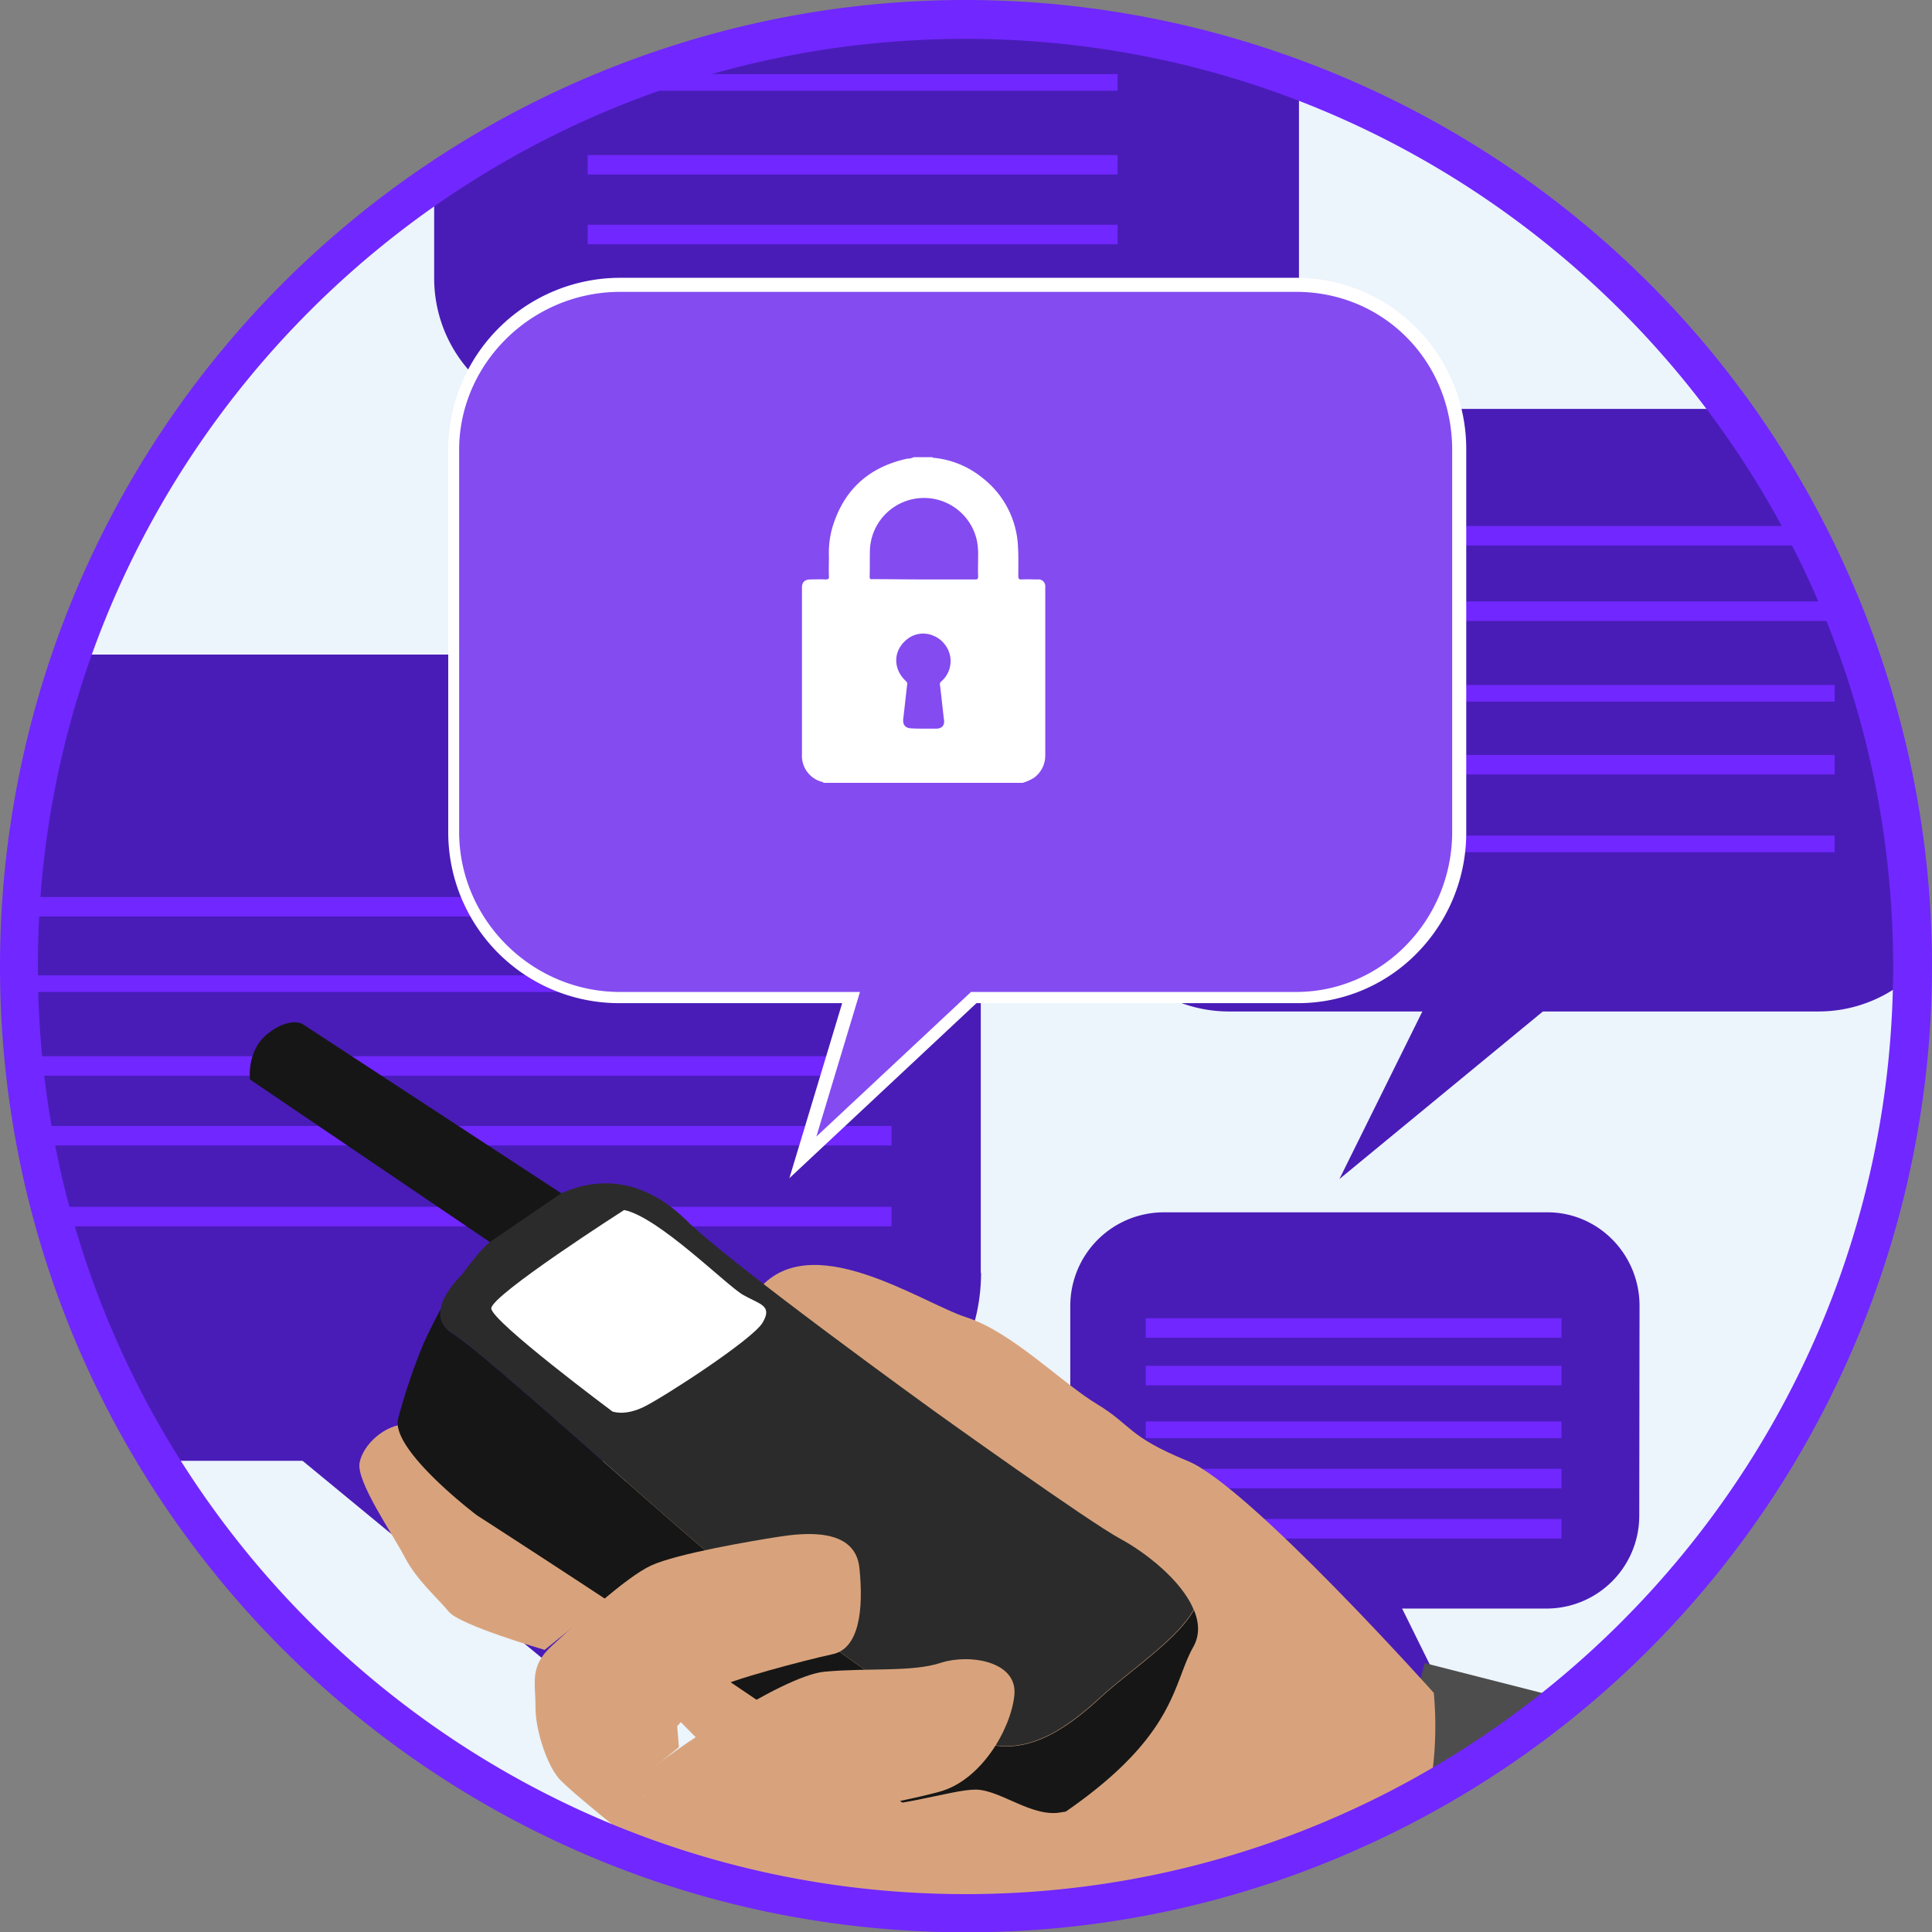
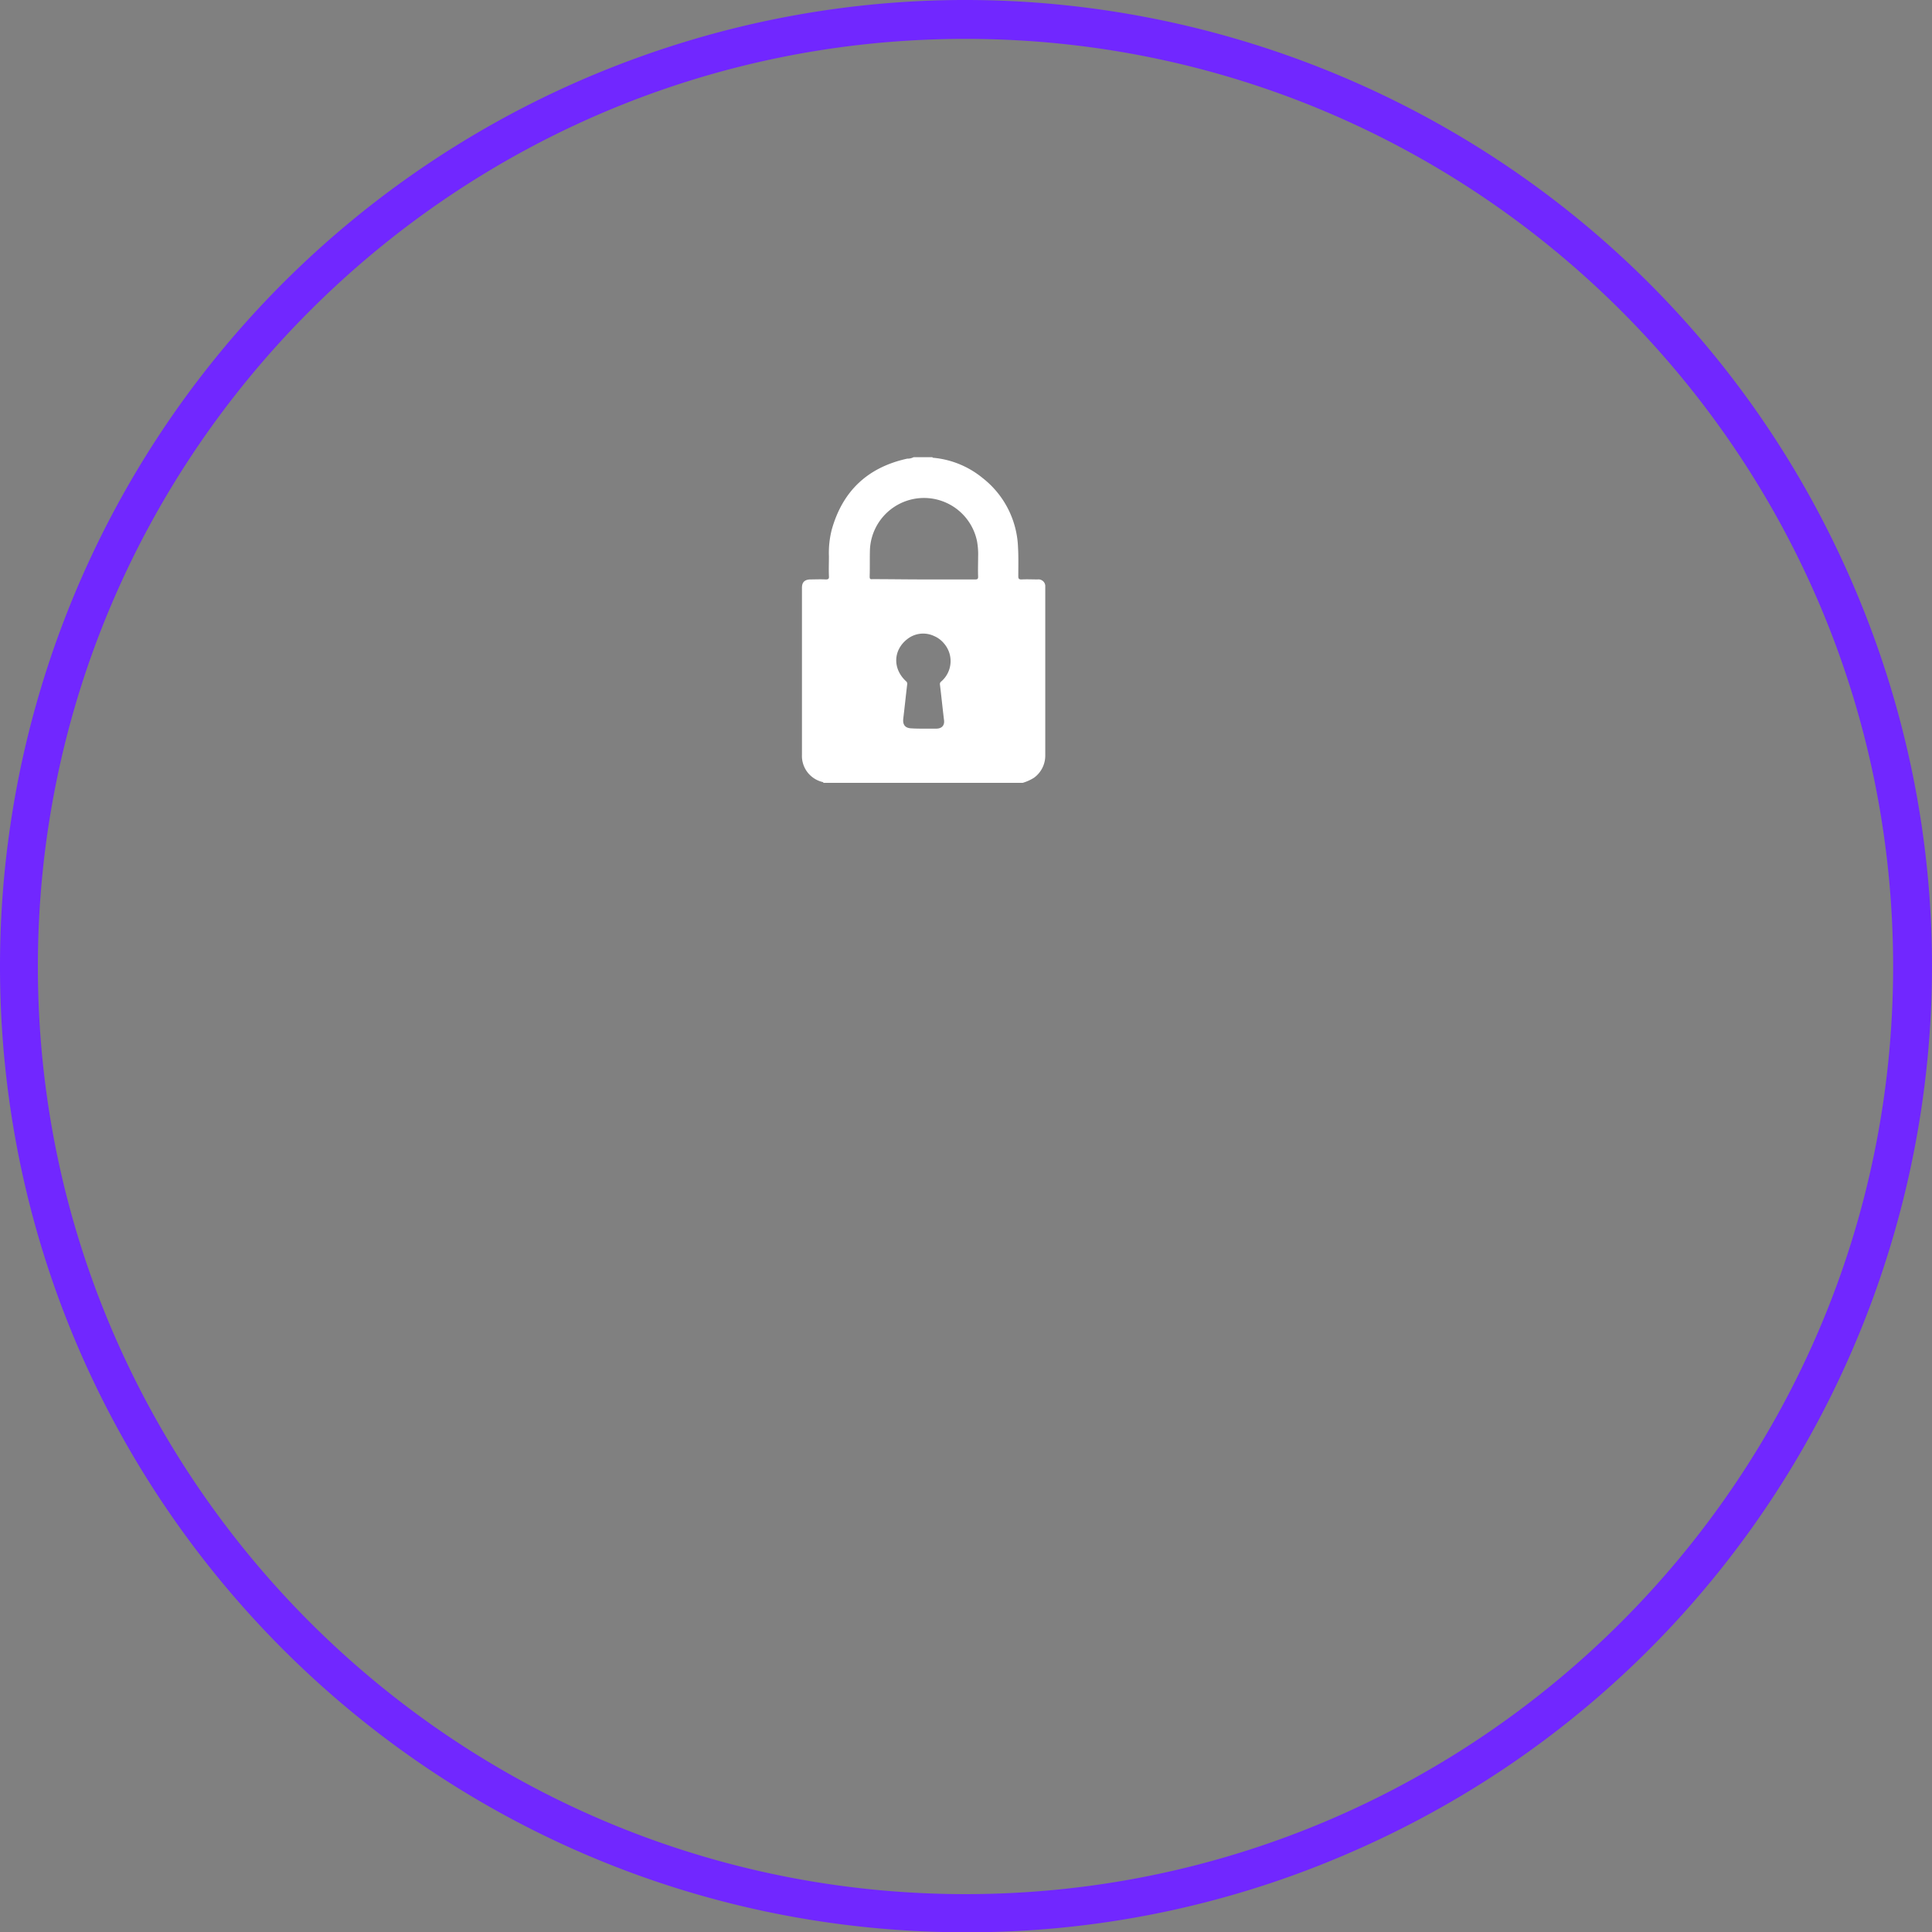
<svg xmlns="http://www.w3.org/2000/svg" xmlns:xlink="http://www.w3.org/1999/xlink" width="673.349" height="673.449" viewBox="0 0 673.349 673.449">
  <rect x="0" y="0" width="673.349" height="673.449" fill="#808080" stroke="none" />
  <defs>
    <clipPath id="clip-path">
-       <circle id="Ellipse_188" data-name="Ellipse 188" cx="327.3" cy="327.3" r="327.3" transform="translate(39.1 39.2)" />
-     </clipPath>
+       </clipPath>
    <linearGradient id="linear-gradient" x1="-1.681" y1="1.087" x2="-1.683" y2="1.092" gradientUnits="objectBoundingBox">
      <stop offset="0" stop-color="#4d4d4d" />
      <stop offset="0.857" stop-color="#222" />
      <stop offset="1" stop-color="#1a1a1a" />
    </linearGradient>
    <linearGradient id="linear-gradient-2" x1="-7.844" y1="4.813" x2="-7.838" y2="4.813" gradientUnits="objectBoundingBox">
      <stop offset="0" stop-color="#f2d1b6" />
      <stop offset="1" stop-color="#d8a37c" />
    </linearGradient>
    <linearGradient id="linear-gradient-3" x1="-4.359" y1="2.019" x2="-4.355" y2="2.019" xlink:href="#linear-gradient-2" />
    <linearGradient id="linear-gradient-4" x1="-6.586" y1="3.011" x2="-6.578" y2="3.011" xlink:href="#linear-gradient-2" />
    <linearGradient id="linear-gradient-5" x1="-7.171" y1="2.938" x2="-7.161" y2="2.938" xlink:href="#linear-gradient-2" />
  </defs>
  <g id="private-conversation" transform="translate(0 0.049)">
    <g id="Group_183" transform="translate(-29.679 -29.826)">
      <g id="Group_441" data-name="Group 441">
        <g id="Group_149" clip-path="url(#clip-path)">
          <path id="Path_228" d="M693.7,366.5c0,180.8-146.6,327.3-327.3,327.3S39,547.3,39,366.5,185.6,39.2,366.4,39.2,693.7,185.7,693.7,366.5Z" fill="#ecf4fc" />
        </g>
      </g>
      <g id="Group_442" data-name="Group 442">
        <g id="Group_150" clip-path="url(#clip-path)">
          <path id="Path_230" d="M711.9,333.9a48.439,48.439,0,0,1-48.4,48.4H458.4a48.548,48.548,0,0,1-48.9-48.1V221a48.781,48.781,0,0,1,48.8-48.7H663.1a48.674,48.674,0,0,1,48.8,48.5V333.9Z" fill="#491cb7" />
          <path id="Path_231" d="M536,360.9l-39.5,79.8,96.9-79.8H536Z" fill="#491cb7" />
        </g>
      </g>
      <g id="Group_443" data-name="Group 443">
        <g id="Group_156" clip-path="url(#clip-path)">
          <g id="Group_151">
            <rect id="Rectangle_87" width="184.7" height="6.8" transform="translate(484.4 213.1)" fill="#7127ff" />
          </g>
          <g id="Group_152">
-             <rect id="Rectangle_88" width="184.7" height="6.8" transform="translate(484.4 239.4)" fill="#7127ff" />
-           </g>
+             </g>
          <g id="Group_153">
            <rect id="Rectangle_89" width="184.7" height="5.8" transform="translate(484.4 268.5)" fill="#7127ff" />
          </g>
          <g id="Group_154">
            <rect id="Rectangle_90" width="184.7" height="6.8" transform="translate(484.4 292.9)" fill="#7127ff" />
          </g>
          <g id="Group_155">
            <rect id="Rectangle_91" width="184.7" height="5.8" transform="translate(484.4 321)" fill="#7127ff" />
          </g>
        </g>
      </g>
      <g id="Group_444" data-name="Group 444">
        <g id="Group_157" clip-path="url(#clip-path)">
          <path id="Path_234" d="M482.4,126.4c0,27-21.2,48.9-48.2,48.9H229.5A48.525,48.525,0,0,1,181,126.6V13.4c0-27,21.5-49.2,48.5-49.2H434.2c27,0,48.2,22.2,48.2,49.2v113Z" fill="#491cb7" />
          <path id="Path_235" d="M307.2,153.8l-39.5,79.8,96.9-79.8Z" fill="#491cb7" />
        </g>
      </g>
      <g id="Group_445" data-name="Group 445">
        <g id="Group_163" clip-path="url(#clip-path)">
          <g id="Group_158">
            <rect id="Rectangle_92" width="184.7" height="6.8" transform="translate(234.5 28.4)" fill="#7127ff" />
          </g>
          <g id="Group_159">
            <rect id="Rectangle_93" width="184.7" height="5.8" transform="translate(234.5 55.6)" fill="#7127ff" />
          </g>
          <g id="Group_160">
            <rect id="Rectangle_94" width="184.7" height="6.8" transform="translate(234.5 83.8)" fill="#7127ff" />
          </g>
          <g id="Group_161">
-             <rect id="Rectangle_95" width="184.7" height="6.8" transform="translate(234.5 108.1)" fill="#7127ff" />
-           </g>
+             </g>
          <g id="Group_162">
            <rect id="Rectangle_96" width="184.7" height="6.8" transform="translate(234.5 136.3)" fill="#7127ff" />
          </g>
        </g>
      </g>
      <g id="Group_446" data-name="Group 446">
        <g id="Group_164" clip-path="url(#clip-path)">
          <path id="Path_238" d="M371.6,473.4a65.489,65.489,0,0,1-65.3,65.5H32.7A65.3,65.3,0,0,1-32.9,474V324.5c0-36.4,29.2-66.6,65.6-66.6H305.8c36.4,0,65.7,30.2,65.7,66.6V473.4Z" fill="#491cb7" />
          <path id="Path_239" d="M193.7,523.3,247,631.1,116.2,523.3Z" fill="#491cb7" />
        </g>
      </g>
      <g id="Group_447" data-name="Group 447">
        <g id="Group_170" clip-path="url(#clip-path)">
          <g id="Group_165">
            <rect id="Rectangle_97" width="334.4" height="6.8" transform="translate(6 342.4)" fill="#7127ff" />
          </g>
          <g id="Group_166">
            <rect id="Rectangle_98" width="334.4" height="5.8" transform="translate(6 369.7)" fill="#7127ff" />
          </g>
          <g id="Group_167">
            <rect id="Rectangle_99" width="334.4" height="6.8" transform="translate(6 397.9)" fill="#7127ff" />
          </g>
          <g id="Group_168">
            <rect id="Rectangle_100" width="334.4" height="6.8" transform="translate(6 422.2)" fill="#7127ff" />
          </g>
          <g id="Group_169">
            <rect id="Rectangle_101" width="334.4" height="6.8" transform="translate(6 450.4)" fill="#7127ff" />
          </g>
        </g>
      </g>
      <g id="Group_448" data-name="Group 448">
        <g id="Group_171" clip-path="url(#clip-path)">
          <path id="Path_242" d="M601,557.9a32.35,32.35,0,0,1-32.1,32.5H435.1a32.542,32.542,0,0,1-32.4-32.5v-73a32.628,32.628,0,0,1,32.4-32.6H569c17.8,0,32.1,14.7,32.1,32.6l-.1,73Z" fill="#491cb7" />
          <path id="Path_243" d="M514,581.6l26.1,52.8L476,581.6Z" fill="#491cb7" />
        </g>
      </g>
      <g id="Group_449" data-name="Group 449">
        <g id="Group_177" clip-path="url(#clip-path)">
          <g id="Group_172">
            <rect id="Rectangle_102" width="144.9" height="6.8" transform="translate(429 489.2)" fill="#7127ff" />
          </g>
          <g id="Group_173">
            <rect id="Rectangle_103" width="144.9" height="6.8" transform="translate(429 505.8)" fill="#7127ff" />
          </g>
          <g id="Group_174">
            <rect id="Rectangle_104" width="144.9" height="5.8" transform="translate(429 525.2)" fill="#7127ff" />
          </g>
          <g id="Group_175">
            <rect id="Rectangle_105" width="144.9" height="6.8" transform="translate(429 541.7)" fill="#7127ff" />
          </g>
          <g id="Group_176">
            <rect id="Rectangle_106" width="144.9" height="6.8" transform="translate(429 559.2)" fill="#7127ff" />
          </g>
        </g>
      </g>
      <g id="Group_450" data-name="Group 450">
        <g id="Group_181" clip-path="url(#clip-path)">
          <g id="Group_180">
            <path id="Path_246" d="M818,899.8s-123.8-.2-142.1-7.3-140.8-15.4-140.8-15.4l31.6-32.8-59.8-18.6-49.1-23.9-56.3-22.3s85.2-19.7,98.9-71.4,25.8-98.7,25.8-98.7l76.1,19.4,295.1,58.7L997,826.4S918.9,869,818,899.8Z" fill="url(#linear-gradient)" />
            <path id="Path_247" d="M529.4,619.8s-64.5-72.1-85.7-80.8-19.4-12.4-31.6-19.8c-12.2-7.3-29.7-25.2-45.6-30.3s-54.9-32.2-73-9c-18,23.2-64.8,85.2-59.4,108.2,5.3,23,110.5,115.4,115.6,116s18.8,2,28.8,1.7,19.4-5,27.8.5c8.3,5.5,41.5,47.4,41.5,47.4s10.4,8,18.9,1.1C475.2,748,536.2,694,529.4,619.8Z" fill="#d8a37c" />
            <path id="Path_248" d="M219.5,604.8s-29.6-8.6-33.4-13.3-11.1-10.8-15.4-19.1c-4.3-8.2-16.9-26.3-15.7-32.8,1.2-6.4,8.8-13.4,16.6-13.5,7.8,0,31.2,18.3,34.6,23.5,3.4,5.1,8.6,13.4,14.2,17.5s25.8,11.7,25.8,11.7l4.9.5Z" fill="url(#linear-gradient-2)" />
            <g id="Group_179">
              <path id="Path_249" d="M190.5,474.4a.1.1,0,0,0,.1-.1s-14.2,13.4-3.2,20.2,73.6,64,91.5,78.4,73,55.1,89.6,62.8,31.5-2,44.9-14.4c9.9-9.1,26.5-19.9,32.4-30.4,1.8,4.4,2.1,8.8-.3,13-8,14.3-5.4,34.9-59.8,67.1,0,0-8.3,16.8-30.7-4.1-22.4-21-159.1-109-159.1-109s-30.6-23.1-27.4-33.9a202.006,202.006,0,0,1,8.9-26.2s7.2-15.9,13.2-23.5" fill="#161616" />
              <g id="Group_178">
-                 <path id="Path_250" d="M135,386.6s-4.6-2.5-12.1,3.5c-7.4,6-6.1,15.9-6.1,15.9l83.8,56.8h0l24.9-17Z" fill="#161616" />
                <path id="Path_251" d="M200.6,462.8Z" fill="#161616" />
                <path id="Path_252" d="M420.5,566.3c-11.1-5.9-64.9-44.5-64.9-44.5s-71.5-51.6-86.7-66.7c-15.3-15-30.8-14.9-42.7-9.8-.3.1-.5.2-.8.3l-24.9,17c-3.4,2.8-6.4,6.9-10,11.6,0,0-14.2,13.4-3.2,20.2s73.6,64,91.5,78.4,73,55.1,89.6,62.8,31.5-2,44.9-14.4c9.9-9.1,26.5-19.9,32.4-30.4C441.5,580.4,428.3,570.5,420.5,566.3Z" fill="#2b2b2b" />
              </g>
            </g>
-             <path id="Path_253" d="M408,778.5s-54.1.4-90.7-41.1c-36.7-41.5-21.8-52-21.8-52s3.7-26.4,24.8-25.5,40.9-6.5,49.5-6.4,19.7,9.9,29.8,7.9S418.8,671.7,410,682c-8.9,10.3,26.7-8.5,35.5-7.3s28.6,14.1,41.4,24.1,16.2,26.8-12.2,49.7C446.3,771.3,408,778.5,408,778.5Z" fill="url(#linear-gradient-3)" />
            <path id="Path_254" d="M292.3,706.8s-26.6-16.8-32.2-29.5-8.5-26-4.1-30.3c4.3-4.3,45.8-33.2,61.1-34.6s30.6.2,40.5-3.1c9.9-3.2,26.9-.6,25.6,11.4s-11.7,29.6-26,33.5c-14.3,4-51.1,10.3-51.1,10.3l-13.2,33,2.9,9Z" fill="url(#linear-gradient-4)" />
-             <path id="Path_255" d="M261.8,680.6s-33.4-26.1-37.6-31.3-8-17-7.9-24.9-2.3-13.8,5.8-21.1c8.1-7.4,25.4-23.7,34.5-27.9s35.9-8.7,44.3-10,26.8-3.6,28.3,10.8,0,28.1-9.3,30.1-36.4,9.1-41,12.1-13.2,13-13.2,13l.6,7.3-8,6.5-4.4,10.6Z" fill="url(#linear-gradient-5)" />
+             <path id="Path_255" d="M261.8,680.6s-33.4-26.1-37.6-31.3-8-17-7.9-24.9-2.3-13.8,5.8-21.1c8.1-7.4,25.4-23.7,34.5-27.9s35.9-8.7,44.3-10,26.8-3.6,28.3,10.8,0,28.1-9.3,30.1-36.4,9.1-41,12.1-13.2,13-13.2,13l.6,7.3-8,6.5-4.4,10.6" fill="url(#linear-gradient-5)" />
            <path id="Path_256" d="M404.3,686.5s-12.2,9.1-26.4,8.9-25.1-1.6-27.5-.5c-2.4,1.2-6.5,5.3-6.5,5.3s16.9,1.2,25.2.7c8.2-.4,14.5-3.9,21.4-3.2,6.9.6,16.9-3.5,19.9-3.6s16.2-11.6,34.9-9.4c18.6,2.1,50.6,27.2,50.6,27.2s-57.7-42.3-64.2-38.7C425.3,676.6,404.3,686.5,404.3,686.5Z" fill="#d8a37c" />
          </g>
          <path id="Path_257" d="M247.2,451.5s-46.4,29.7-46.3,34.3c.2,4.6,42.2,35.9,42.2,35.9s4.1,1.7,10.8-1.5,38.2-23.6,41.6-29.5c3.5-6-1-6.3-6.8-9.6C283,477.9,259.2,453.9,247.2,451.5Z" fill="#fff" />
        </g>
      </g>
      <g id="Group_451" data-name="Group 451">
        <g id="Group_182" clip-path="url(#clip-path)">
          <path id="Path_259" d="M481.5,129.5H245.8c-31.8,0-58,25.2-58,57.1V319.7c0,31.8,26.2,57.8,58,57.8h80.5l-16.8,55.7,59.6-55.7H481.5c31.8,0,56.4-25.9,56.4-57.8V186.6C537.8,154.8,513.3,129.5,481.5,129.5Z" fill="#844bf0" />
          <path id="Path_260" d="M304.8,440.4l18.4-61H245.8a59.536,59.536,0,0,1-59.9-59.2V186.6a59.962,59.962,0,0,1,59.9-60H481.4a59.006,59.006,0,0,1,42.1,17.6,60.081,60.081,0,0,1,17.2,42.4V319.7A59.847,59.847,0,0,1,523.5,362a58.009,58.009,0,0,1-42.1,17.4H370Zm-59-308.9c-30.7,0-56.1,24.9-56.1,55.1V319.7c0,30.6,25.3,55.8,56.1,55.8h83.6l-15.2,50.4,53.9-50.4H481.4c30.1,0,54.4-25.2,54.4-55.8V186.6c0-30.8-23.8-55.1-54.4-55.1Z" fill="#fff" />
        </g>
      </g>
    </g>
    <path id="Path_262" d="M318.4,159.3H325c0,.2.2.2.3.2a31.64,31.64,0,0,1,17.1,7,32.085,32.085,0,0,1,12.4,24.1c.2,3.4.1,6.8.1,10.2,0,.9.3,1.1,1.1,1.1,1.9-.1,3.8,0,5.6,0a2.391,2.391,0,0,1,2.7,2.1v59.2a9.526,9.526,0,0,1-3.9,7.8,15.878,15.878,0,0,1-4,1.8H287c-.1-.4-.5-.3-.7-.4a9.345,9.345,0,0,1-6.8-9.4V204.8c0-1.9.9-2.8,2.8-2.9,1.8,0,3.6-.1,5.4,0,.9,0,1.3-.1,1.2-1.2-.1-2.3,0-4.6,0-6.9a32.376,32.376,0,0,1,1-9.3c3.8-13.5,12.6-21.7,26.3-24.7A4.42,4.42,0,0,0,318.4,159.3Zm3.6,42.6h17.9c.8,0,1-.2,1-1-.1-2.3,0-4.6,0-6.9a25.483,25.483,0,0,0-.4-5.5,18.863,18.863,0,0,0-37.3,2.9c-.1,3.2,0,6.3-.1,9.5,0,.8.2,1,1,.9,5.9,0,11.9.1,17.9.1Zm0,52h4.3c2,0,3-1.2,2.7-3.1-.5-4.1-.9-8.1-1.4-12.2a1.11,1.11,0,0,1,.4-1.1,9.379,9.379,0,0,0,1-13.3,9.187,9.187,0,0,0-3.5-2.6,8.933,8.933,0,0,0-9.3,1.1c-5,3.9-5.1,10.4-.4,14.7a1.086,1.086,0,0,1,.4.9c-.5,4.1-.9,8.1-1.4,12.2-.2,2.1.7,3.2,2.8,3.3,1.6.1,3,.1,4.4.1Z" fill="#fff" fill-rule="evenodd" />
    <g id="Group_55">
      <path id="Path_58" d="M336.5,673.4C150.5,673.3-.1,522.4,0,336.5A336.753,336.753,0,0,1,205.5,26.6c171.3-72.4,368.8,7.8,441.2,179.1s-7.8,368.8-179.1,441.2h0A333.53,333.53,0,0,1,336.5,673.4Zm0-659.9c-178.3,0-323.3,145-323.3,323.3s145,323.3,323.3,323.3,323.3-145,323.3-323.3S514.8,13.5,336.5,13.5Z" fill="#7127ff" />
    </g>
  </g>
</svg>